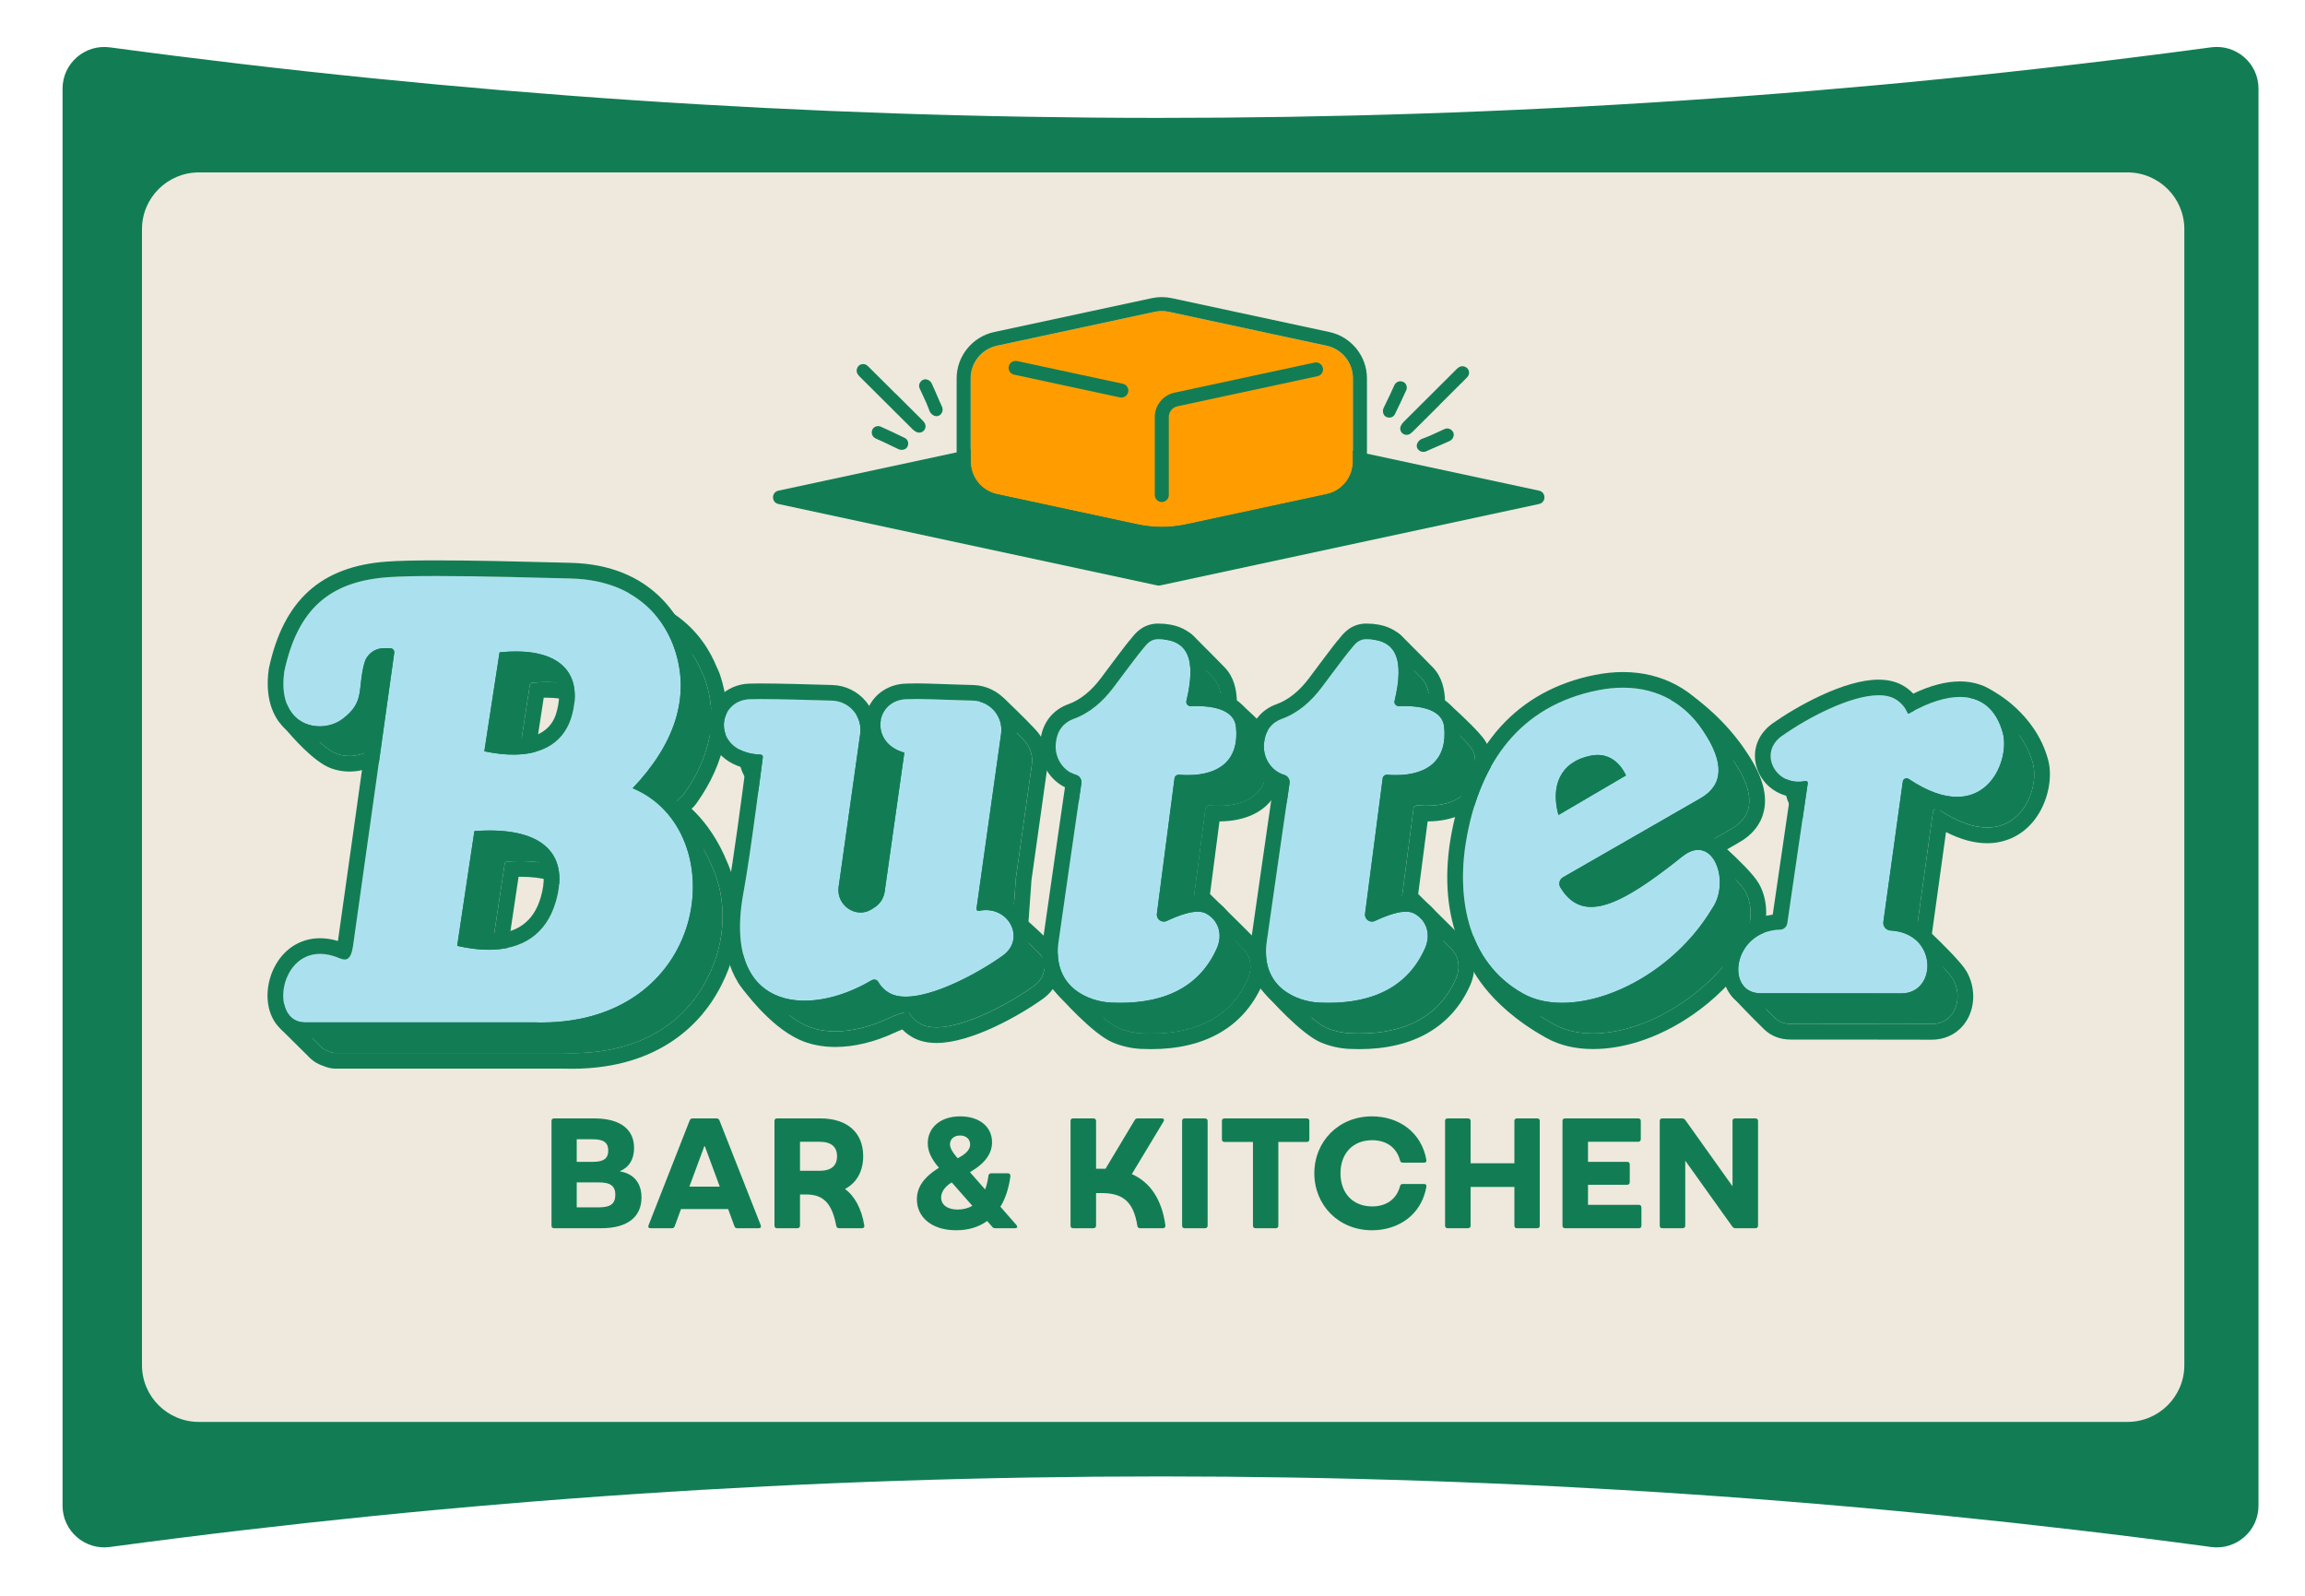
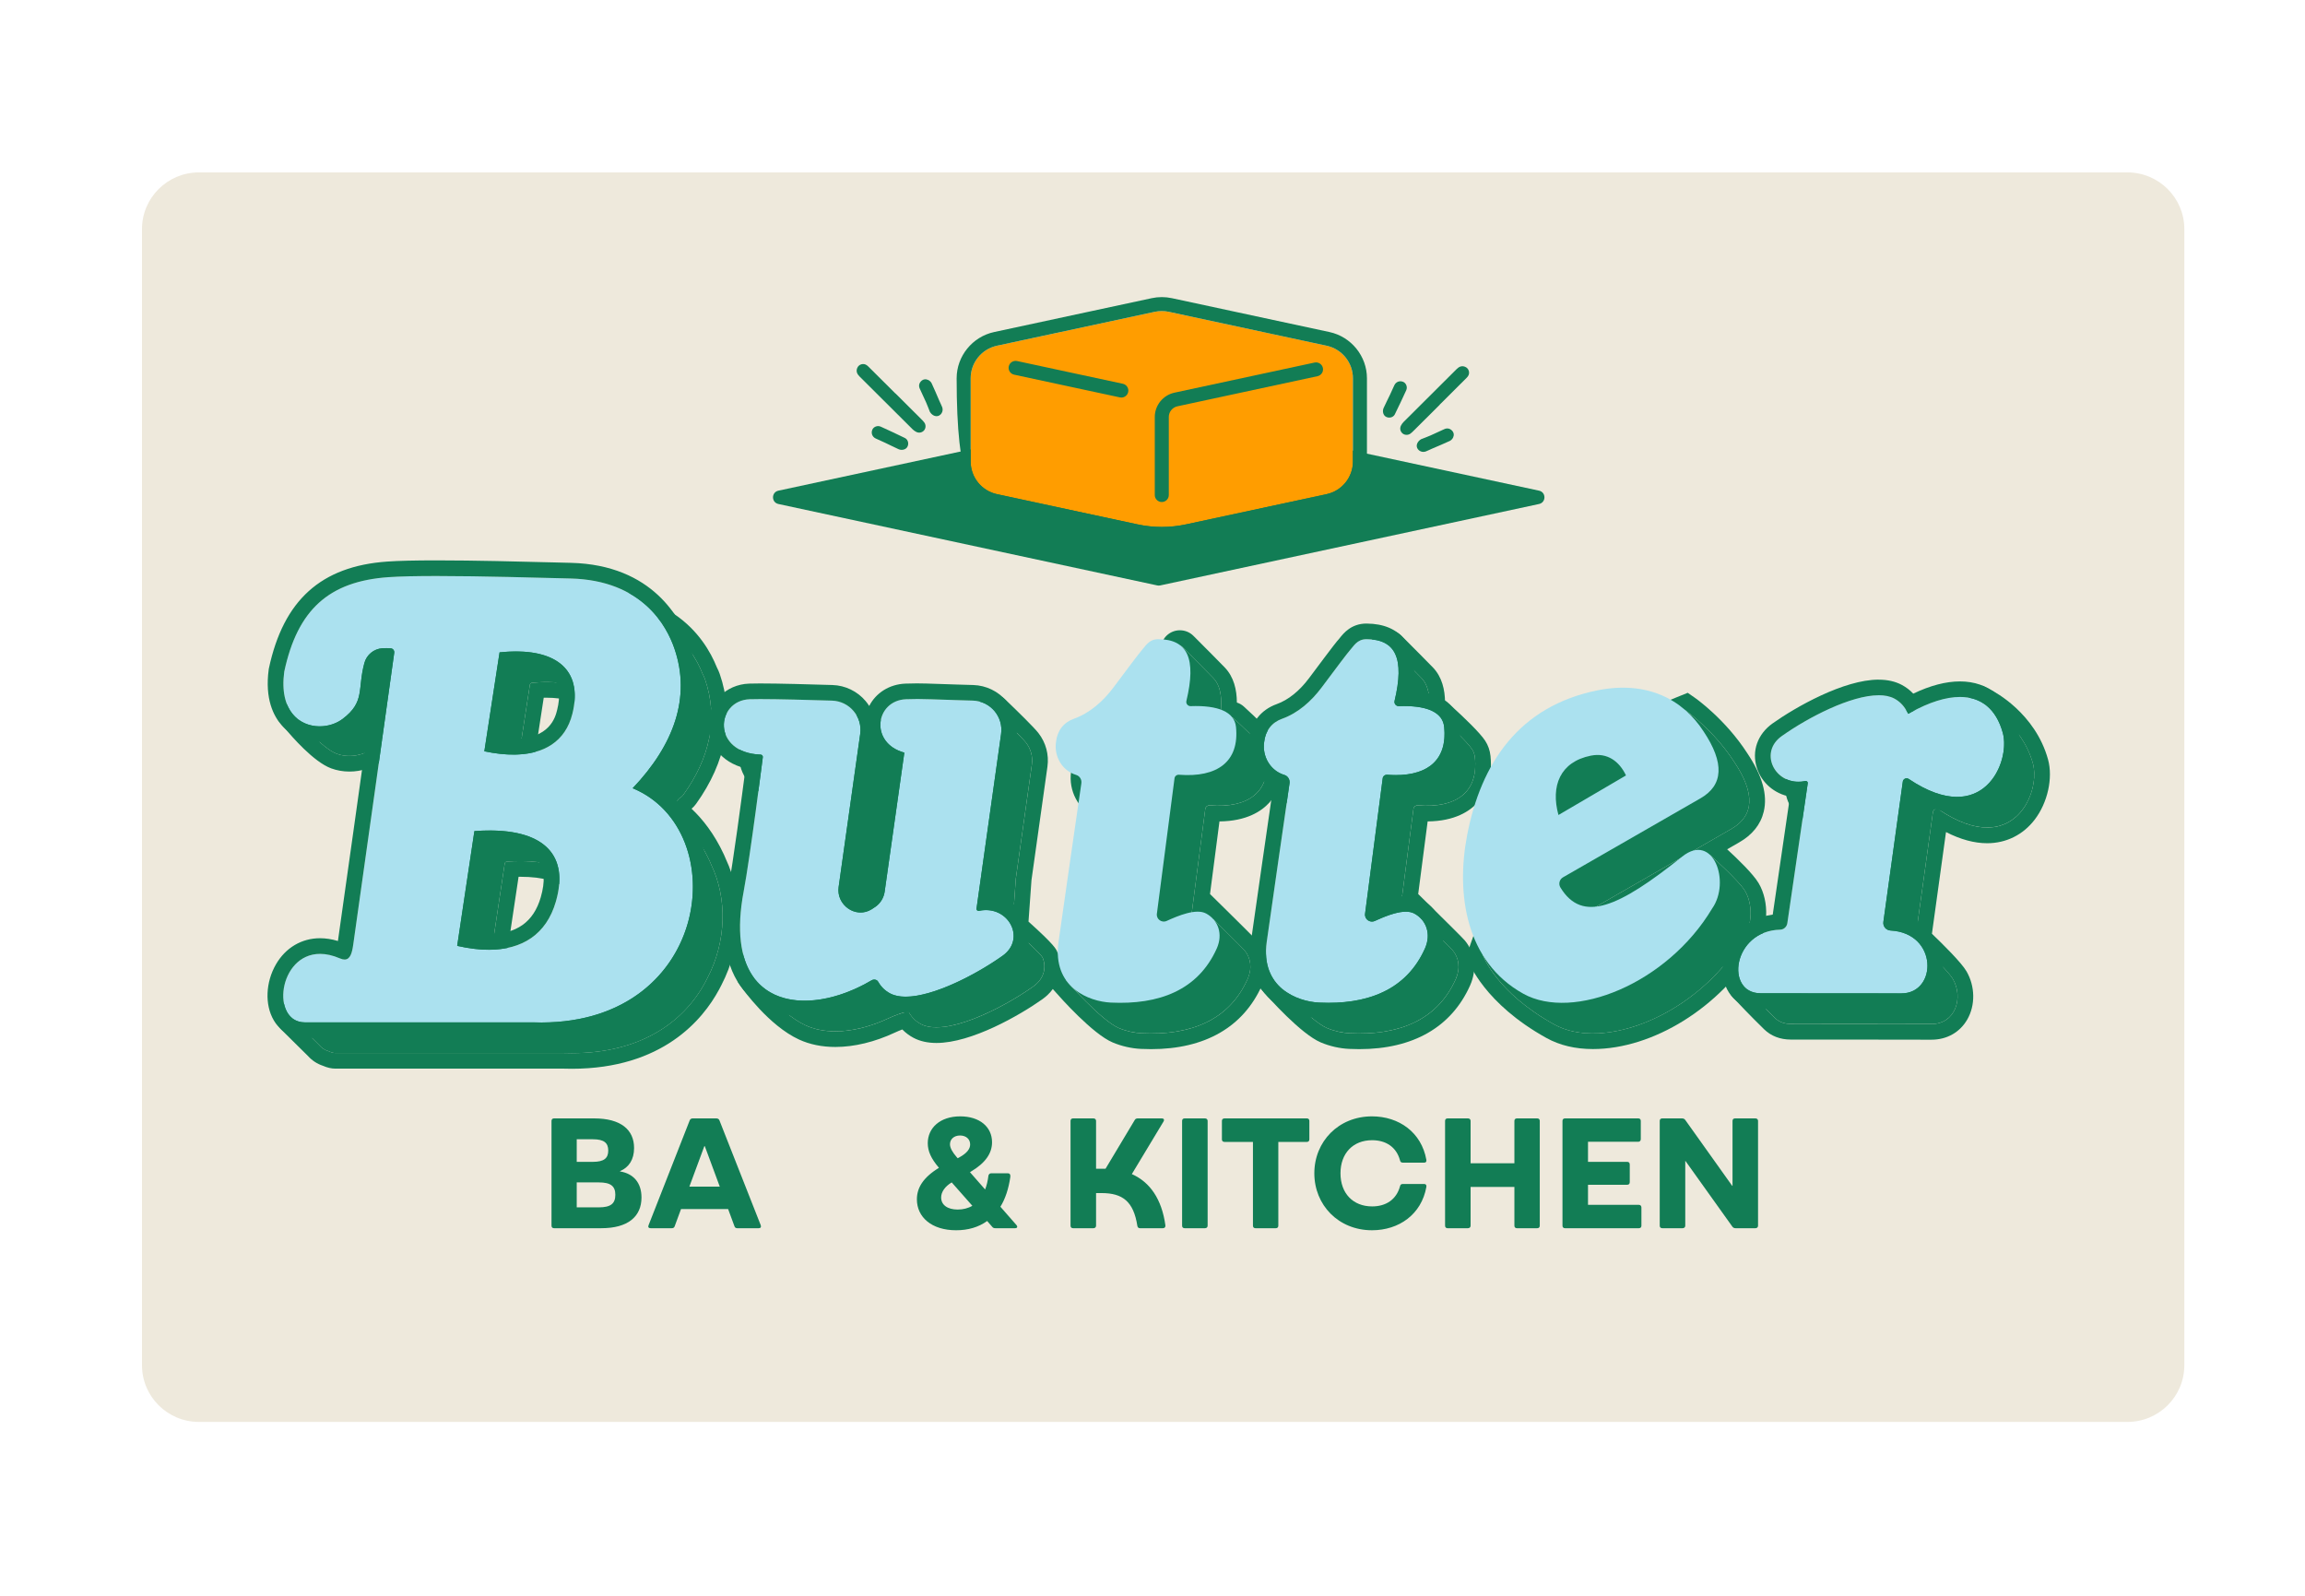
<svg xmlns="http://www.w3.org/2000/svg" width="312" height="216" viewBox="0 0 312 216" fill="none">
-   <path d="M299.289 209.396L298.773 209.326C204.741 196.684 109.43 196.684 15.398 209.326L14.882 209.396C11.486 209.852 8.467 207.222 8.467 203.81V11.994C8.467 8.58 11.488 5.95 14.883 6.41C108.912 19.096 204.223 19.14 298.263 6.542L299.293 6.404C302.686 5.95 305.706 8.578 305.706 11.99V203.812C305.706 207.224 302.686 209.854 299.291 209.398L299.289 209.396Z" fill="#127D55" />
  <path d="M287.96 23.336H26.926C22.669 23.336 19.218 26.774 19.218 31.014V184.788C19.218 189.028 22.669 192.466 26.926 192.466H287.96C292.216 192.466 295.667 189.028 295.667 184.788V31.014C295.667 26.774 292.216 23.336 287.96 23.336Z" fill="#EEE9DC" />
  <path d="M105.366 66.414L156.648 55.392C156.776 55.364 156.911 55.364 157.039 55.392L208.321 66.414C209.296 66.624 209.296 68.01 208.321 68.22L157.039 79.242C156.911 79.27 156.776 79.27 156.648 79.242L105.366 68.22C104.39 68.01 104.39 66.624 105.366 66.414Z" fill="#127D55" />
  <path d="M183.128 51.202V62.48C183.128 64.604 181.64 66.442 179.554 66.89L160.543 70.976C158.377 71.442 156.138 71.442 153.972 70.976L134.96 66.89C132.876 66.442 131.387 64.606 131.387 62.48V51.202C131.387 49.078 132.874 47.24 134.96 46.792L156.303 42.206C156.933 42.07 157.584 42.07 158.212 42.206L179.554 46.792C181.638 47.24 183.128 49.076 183.128 51.202Z" fill="#FF9D00" />
-   <path d="M157.258 42.104C157.579 42.104 157.899 42.138 158.214 42.206L179.556 46.792C181.64 47.24 183.13 49.076 183.13 51.202V62.48C183.13 64.604 181.642 66.442 179.556 66.89L160.545 70.976C159.463 71.208 158.36 71.326 157.258 71.326C156.156 71.326 155.056 71.21 153.972 70.976L134.96 66.89C132.876 66.442 131.387 64.606 131.387 62.48V51.202C131.387 49.078 132.874 47.24 134.96 46.792L156.303 42.206C156.618 42.138 156.937 42.104 157.258 42.104ZM157.258 40.214C156.802 40.214 156.347 40.262 155.903 40.358L134.561 44.944C131.623 45.576 129.489 48.208 129.489 51.202V62.48C129.489 65.474 131.621 68.106 134.561 68.738L153.572 72.824C154.781 73.084 156.021 73.216 157.258 73.216C158.495 73.216 159.736 73.084 160.944 72.824L179.956 68.738C182.893 68.106 185.027 65.474 185.027 62.48V51.202C185.027 48.208 182.895 45.576 179.956 44.944L158.613 40.358C158.17 40.262 157.712 40.214 157.258 40.214Z" fill="#127D55" />
+   <path d="M157.258 42.104C157.579 42.104 157.899 42.138 158.214 42.206L179.556 46.792C181.64 47.24 183.13 49.076 183.13 51.202V62.48C183.13 64.604 181.642 66.442 179.556 66.89L160.545 70.976C159.463 71.208 158.36 71.326 157.258 71.326C156.156 71.326 155.056 71.21 153.972 70.976L134.96 66.89C132.876 66.442 131.387 64.606 131.387 62.48V51.202C131.387 49.078 132.874 47.24 134.96 46.792L156.303 42.206C156.618 42.138 156.937 42.104 157.258 42.104ZM157.258 40.214C156.802 40.214 156.347 40.262 155.903 40.358L134.561 44.944C131.623 45.576 129.489 48.208 129.489 51.202C129.489 65.474 131.621 68.106 134.561 68.738L153.572 72.824C154.781 73.084 156.021 73.216 157.258 73.216C158.495 73.216 159.736 73.084 160.944 72.824L179.956 68.738C182.893 68.106 185.027 65.474 185.027 62.48V51.202C185.027 48.208 182.895 45.576 179.956 44.944L158.613 40.358C158.17 40.262 157.712 40.214 157.258 40.214Z" fill="#127D55" />
  <path d="M157.258 67.952C156.734 67.952 156.308 67.53 156.308 67.006V56.438C156.308 54.864 157.428 53.48 158.974 53.15L177.935 49.074C178.443 48.966 178.951 49.288 179.062 49.798C179.172 50.308 178.847 50.81 178.335 50.92L159.374 54.996C158.697 55.142 158.207 55.748 158.207 56.438V67.006C158.207 67.528 157.784 67.952 157.258 67.952Z" fill="#127D55" />
  <path d="M151.785 53.812C151.718 53.812 151.65 53.804 151.584 53.79L137.271 50.714C136.759 50.604 136.434 50.102 136.544 49.592C136.656 49.082 137.164 48.76 137.67 48.868L151.983 51.944C152.495 52.054 152.821 52.556 152.71 53.066C152.614 53.508 152.222 53.812 151.785 53.812Z" fill="#127D55" />
  <path d="M194.865 54.802C193.702 55.96 192.54 57.118 191.377 58.274C191.227 58.424 191.074 58.576 190.901 58.7C190.574 58.934 190.108 58.904 189.827 58.652C189.528 58.386 189.444 57.964 189.637 57.6C189.727 57.428 189.841 57.26 189.978 57.124C192.369 54.734 194.764 52.348 197.162 49.964C197.483 49.644 197.848 49.46 198.316 49.65C198.838 49.864 199.019 50.506 198.679 50.956C198.629 51.022 198.577 51.084 198.519 51.142C197.298 52.358 196.077 53.574 194.859 54.79C194.863 54.794 194.865 54.796 194.869 54.8L194.865 54.802Z" fill="#127D55" />
  <path d="M192.345 59.454C192.694 59.316 193.172 59.142 193.636 58.94C194.266 58.664 194.885 58.36 195.513 58.082C195.879 57.92 196.23 57.984 196.517 58.258C196.794 58.524 196.846 58.876 196.696 59.208C196.609 59.398 196.429 59.596 196.24 59.684C195.463 60.05 194.664 60.372 193.875 60.714C193.582 60.84 193.297 60.99 193 61.104C192.552 61.276 192.05 61.08 191.843 60.67C191.652 60.292 191.827 59.776 192.345 59.454Z" fill="#127D55" />
  <path d="M187.518 56.358C187.211 56.132 187.095 55.636 187.286 55.218C187.561 54.616 187.864 54.026 188.149 53.426C188.35 53.004 188.538 52.578 188.731 52.154C188.946 51.686 189.448 51.488 189.924 51.684C190.329 51.852 190.548 52.382 190.343 52.828C189.843 53.922 189.329 55.008 188.799 56.088C188.576 56.542 187.93 56.66 187.518 56.358Z" fill="#127D55" />
  <path d="M121.205 53.248C122.368 54.406 123.53 55.564 124.691 56.722C124.841 56.872 124.994 57.024 125.118 57.196C125.353 57.522 125.323 57.986 125.07 58.266C124.803 58.564 124.379 58.648 124.014 58.456C123.841 58.366 123.673 58.252 123.536 58.116C121.137 55.734 118.742 53.348 116.348 50.96C116.027 50.64 115.842 50.276 116.033 49.81C116.248 49.29 116.893 49.11 117.344 49.448C117.411 49.498 117.473 49.55 117.531 49.608C118.752 50.824 119.972 52.04 121.193 53.254C121.197 53.25 121.199 53.248 121.203 53.244L121.205 53.248Z" fill="#127D55" />
  <path d="M125.873 55.758C125.735 55.41 125.56 54.934 125.357 54.472C125.08 53.844 124.775 53.228 124.496 52.602C124.333 52.238 124.398 51.888 124.673 51.602C124.94 51.326 125.293 51.274 125.626 51.424C125.817 51.51 126.016 51.69 126.104 51.878C126.472 52.652 126.795 53.448 127.138 54.234C127.265 54.526 127.415 54.81 127.53 55.106C127.702 55.552 127.505 56.052 127.094 56.258C126.714 56.448 126.196 56.274 125.873 55.758Z" fill="#127D55" />
  <path d="M122.765 60.566C122.538 60.872 122.04 60.988 121.621 60.798C121.016 60.524 120.424 60.222 119.822 59.938C119.398 59.738 118.97 59.55 118.545 59.358C118.075 59.144 117.876 58.644 118.073 58.17C118.242 57.766 118.774 57.548 119.221 57.752C120.32 58.25 121.41 58.762 122.494 59.29C122.95 59.512 123.068 60.156 122.765 60.566Z" fill="#127D55" />
  <path d="M95.488 132.9C95.582 132.724 95.674 132.546 95.763 132.368C98.329 127.44 98.455 121.612 96.291 117.088C96.216 116.912 96.148 116.736 96.068 116.564C94.307 112.772 92.024 110.722 90.567 109.718C91.037 109.184 91.474 108.646 91.89 108.102C92.129 107.956 92.344 107.794 92.49 107.59C96.044 102.646 97.295 97.338 95.421 91.914C95.345 91.692 95.229 91.448 95.096 91.194C94.373 89.356 92.894 86.726 89.978 84.802C88.675 83.432 87.656 82.452 87.656 82.452C87.656 82.452 85.148 82.398 81.54 82.334C81.438 82.33 81.345 82.318 81.243 82.314C75.181 82.166 61.961 81.758 56.596 82.136C48.551 82.702 40.211 97.236 40.211 97.236C40.211 97.236 43.544 101.28 45.567 102.024C47.204 102.624 49.119 102.292 50.396 101.332C53.482 99.01 52.392 97.306 53.353 93.756C53.562 92.982 54.112 92.372 54.809 92.038C55.586 91.89 56.341 91.846 57.03 91.906C57.15 91.916 57.246 91.974 57.329 92.05C57.381 92.148 57.411 92.258 57.395 92.374C56.835 96.384 53.271 121.908 51.848 131.866C51.825 132.016 51.803 132.158 51.777 132.296C51.45 132.648 50.681 133.102 49.687 133.6C46.051 132.216 43.7 134.124 42.795 136.52C41.319 137.084 40.116 137.522 39.663 137.686C39.568 137.72 39.546 137.838 39.617 137.908L43.194 141.444C43.194 141.444 43.21 141.458 43.216 141.464C43.54 141.848 43.953 142.136 44.467 142.284C44.776 142.428 45.104 142.538 45.413 142.538H76.354C86.226 142.862 92.408 138.594 95.433 133.006C95.454 132.972 95.47 132.938 95.49 132.904L95.488 132.9ZM66.117 132.082C66.082 132.022 66.056 131.954 66.068 131.882L68.315 116.898C68.337 116.75 68.466 116.636 68.616 116.626C73.371 116.31 76.77 117.204 78.516 119.23C79.815 120.84 80.118 123.124 79.269 126.06C77.635 131.704 72.764 133.546 66.119 132.082H66.117ZM81.51 100.616C80.311 105.444 75.842 106.976 69.795 105.742C69.761 105.682 69.734 105.614 69.745 105.54L71.722 92.694C71.744 92.55 71.869 92.436 72.013 92.422C76.023 92.044 79.016 92.784 80.618 94.568C81.797 95.978 82.158 98 81.51 100.612V100.616Z" fill="#127D55" />
  <path d="M63.141 81.98C69.249 81.98 76.999 82.212 81.241 82.314C81.345 82.316 81.436 82.33 81.538 82.334C85.146 82.398 87.654 82.452 87.654 82.452C87.654 82.452 88.674 83.432 89.977 84.802C92.894 86.726 94.372 89.356 95.094 91.194C95.227 91.45 95.343 91.694 95.42 91.914C97.293 97.338 96.044 102.646 92.488 107.59C92.344 107.792 92.127 107.956 91.888 108.102C91.472 108.646 91.035 109.184 90.565 109.718C92.022 110.72 94.305 112.772 96.066 116.564C96.146 116.736 96.215 116.914 96.289 117.088C98.455 121.612 98.329 127.44 95.761 132.368C95.673 132.548 95.58 132.724 95.486 132.9C95.466 132.934 95.45 132.968 95.43 133.002C92.512 138.392 86.66 142.552 77.392 142.552C77.049 142.552 76.701 142.546 76.35 142.534H45.409C45.1 142.534 44.773 142.424 44.463 142.28C43.949 142.132 43.536 141.844 43.212 141.46C43.206 141.454 43.19 141.44 43.19 141.44L39.613 137.904C39.542 137.834 39.564 137.716 39.659 137.682C40.112 137.518 41.317 137.082 42.791 136.516C43.486 134.68 45.029 133.13 47.35 133.13C48.057 133.13 48.836 133.274 49.685 133.596C50.679 133.098 51.448 132.644 51.776 132.292C51.802 132.152 51.824 132.01 51.846 131.862C53.267 121.904 56.833 96.382 57.393 92.37C57.409 92.252 57.379 92.142 57.327 92.046C57.246 91.97 57.148 91.912 57.028 91.902C56.831 91.886 56.628 91.876 56.421 91.876C55.905 91.876 55.363 91.928 54.807 92.034C54.111 92.368 53.562 92.978 53.352 93.752C52.39 97.302 53.48 99.006 50.394 101.328C49.553 101.96 48.435 102.322 47.3 102.322C46.714 102.322 46.124 102.226 45.566 102.02C43.542 101.276 40.209 97.232 40.209 97.232C40.209 97.232 48.549 82.7 56.594 82.132C58.204 82.018 60.521 81.976 63.141 81.976M73.513 106.146C77.639 106.146 80.572 104.386 81.51 100.612C82.159 97.998 81.799 95.978 80.619 94.568C79.29 93.086 77.003 92.324 73.971 92.324C73.349 92.324 72.696 92.356 72.013 92.42C71.867 92.434 71.744 92.548 71.722 92.692L69.745 105.538C69.733 105.61 69.759 105.68 69.795 105.74C71.116 106.01 72.361 106.146 73.513 106.146ZM70.192 132.56C74.732 132.56 77.989 130.472 79.267 126.056C80.119 123.12 79.814 120.836 78.514 119.226C76.997 117.466 74.232 116.56 70.415 116.56C69.839 116.56 69.239 116.58 68.616 116.622C68.466 116.632 68.337 116.746 68.315 116.894L66.069 131.878C66.058 131.95 66.083 132.018 66.117 132.078C67.564 132.398 68.927 132.56 70.192 132.56ZM63.141 79.862C60.176 79.862 57.983 79.914 56.444 80.024C52.508 80.302 48.238 83.168 43.751 88.544C40.578 92.346 38.454 96.028 38.364 96.184L37.637 97.448L38.565 98.574C39.432 99.626 42.447 103.13 44.829 104.004C45.61 104.29 46.439 104.436 47.296 104.436C48.898 104.436 50.452 103.932 51.669 103.016C52.94 102.06 53.689 101.124 54.151 100.204C52.868 109.376 50.83 123.922 49.802 131.128C49.714 131.18 49.609 131.242 49.485 131.31C48.758 131.114 48.041 131.014 47.346 131.014C44.738 131.014 42.462 132.46 41.213 134.85C40.068 135.282 39.209 135.592 38.934 135.692C38.203 135.954 37.665 136.564 37.498 137.32C37.33 138.078 37.561 138.858 38.115 139.404L41.675 142.922C42.227 143.542 42.923 143.998 43.702 144.256C44.303 144.518 44.861 144.646 45.407 144.646H76.314C76.677 144.658 77.037 144.664 77.39 144.664C89.689 144.664 95.141 137.984 97.297 134.004L97.331 133.944L97.343 133.922L97.361 133.89C97.462 133.7 97.562 133.512 97.656 133.32C100.457 127.926 100.674 121.384 98.228 116.228L98.184 116.124C98.122 115.972 98.06 115.822 97.99 115.674C96.664 112.82 95.058 110.828 93.609 109.466C93.813 109.292 94.024 109.08 94.211 108.82C98.317 103.112 99.427 97.028 97.423 91.226C97.329 90.952 97.203 90.66 97.026 90.318C96.187 88.228 94.528 85.348 91.352 83.178C90.109 81.88 89.165 80.97 89.123 80.93L88.525 80.356L87.694 80.338C87.694 80.338 85.2 80.284 81.606 80.22L81.568 80.216C81.478 80.208 81.385 80.202 81.289 80.2C80.578 80.182 79.771 80.162 78.89 80.14C74.399 80.024 68.249 79.866 63.137 79.866L63.141 79.862ZM73.6 94.444C73.724 94.442 73.849 94.44 73.971 94.44C76.324 94.44 78.111 94.976 79.01 95.95C79.757 96.87 79.904 98.266 79.448 100.106C79.207 101.078 78.474 104.032 73.511 104.032C73.072 104.032 72.612 104.008 72.134 103.962L73.597 94.444H73.6ZM70.194 118.676C70.269 118.676 70.343 118.676 70.415 118.676C73.549 118.676 75.784 119.334 76.882 120.578C77.737 121.664 77.854 123.31 77.228 125.47C76.258 128.818 73.957 130.444 70.192 130.444C69.638 130.444 69.054 130.408 68.446 130.334L70.194 118.674V118.676Z" fill="#127D55" />
  <path d="M268.669 95.35L262.379 100.768C262.379 100.768 262.266 100.586 262.092 100.278C261.688 99.568 261.148 99.056 260.488 98.702C257.191 96.938 249.598 100.694 245.247 103.778C241.996 106.082 244.476 110.696 248.431 109.864C248.622 109.824 248.799 109.97 248.77 110.162L246.002 129.104C245.938 129.538 237.78 132.688 236.216 133.288C236.09 133.336 236.051 133.488 236.146 133.586C236.716 134.192 238.499 136.078 240.278 137.808C240.776 138.292 241.476 138.59 242.384 138.59C250.035 138.596 251.045 138.598 251.045 138.598H254.171L254.173 138.6C254.211 138.6 254.79 138.6 261.447 138.606C264.674 138.608 265.804 135.04 264.342 132.52C263.592 131.226 259.249 127.164 259.249 127.164L261.634 109.936C261.686 109.552 262.13 109.372 262.453 109.588C272.484 116.32 276.254 107.284 275.174 103.35C273.666 97.86 268.669 95.344 268.669 95.344V95.35Z" fill="#127D55" />
  <path d="M268.669 95.35C268.669 95.35 273.664 97.866 275.174 103.356C275.977 106.278 274.104 112.014 268.976 112.014C267.202 112.014 265.033 111.326 262.453 109.594C262.359 109.53 262.252 109.5 262.15 109.5C261.903 109.5 261.672 109.67 261.634 109.94L259.249 127.168C259.249 127.168 263.592 131.23 264.343 132.524C265.804 135.042 264.674 138.61 261.451 138.61H261.447C254.79 138.604 254.212 138.604 254.173 138.604H251.045C251.045 138.604 250.035 138.6 242.384 138.594C241.476 138.594 240.776 138.296 240.278 137.812C238.499 136.08 236.716 134.196 236.146 133.59C236.054 133.492 236.09 133.34 236.216 133.292C237.782 132.692 245.94 129.542 246.002 129.108L248.771 110.166C248.795 109.996 248.66 109.862 248.495 109.862C248.475 109.862 248.453 109.864 248.431 109.868C248.11 109.936 247.799 109.968 247.5 109.968C244.111 109.968 242.259 105.9 245.247 103.782C248.825 101.244 254.599 98.254 258.368 98.254C259.181 98.254 259.901 98.394 260.486 98.706C261.144 99.058 261.686 99.572 262.09 100.282C262.265 100.59 262.377 100.772 262.377 100.772L268.667 95.354M268.356 92.828L267.28 93.754L262.704 97.694C262.339 97.364 261.935 97.08 261.49 96.842C260.616 96.376 259.566 96.138 258.368 96.138C253.627 96.138 247.116 99.86 244.014 102.058C241.97 103.508 241.151 105.818 241.88 108.088C242.531 110.118 244.261 111.582 246.359 111.976L244.044 127.82C242.643 128.48 239.328 129.832 235.451 131.32C234.73 131.596 234.198 132.206 234.028 132.952C233.857 133.696 234.068 134.476 234.594 135.036C235.116 135.592 236.961 137.544 238.792 139.326C239.722 140.232 240.962 140.71 242.38 140.712L251.043 140.72H254.169L255.089 140.724L261.445 140.73C263.515 140.73 265.274 139.74 266.276 138.012C267.398 136.074 267.36 133.508 266.182 131.474C265.493 130.286 262.979 127.802 261.502 126.39L263.407 112.624C265.366 113.628 267.234 114.136 268.974 114.136C271.548 114.136 273.835 113.002 275.411 110.944C277.164 108.656 277.907 105.31 277.22 102.806C275.483 96.484 269.866 93.59 269.627 93.47L268.358 92.83L268.356 92.828Z" fill="#127D55" />
  <path d="M154.885 97.194C153.497 99.054 151.7 100.662 149.51 101.444C148.141 101.934 147.265 103.046 147.099 104.6L147.083 104.716C146.808 106.634 147.974 108.468 149.833 109.04C150.317 109.186 150.608 109.674 150.536 110.174C150.01 113.808 144.332 132.728 144.332 132.728C144.332 132.728 149.046 138.132 151.433 139.146C152.506 139.602 153.616 139.812 154.525 139.856C161 140.164 166.319 138.218 168.865 132.534C169.525 131.062 169.296 129.63 168.459 128.636C168.18 128.304 164.237 124.42 164.237 124.42C164.237 124.42 163.62 128.2 162.012 128.83C161.356 129.088 160.669 128.506 160.759 127.81L163.145 109.484C163.185 109.192 163.454 108.992 163.749 109.014C168.949 109.418 171.944 107.234 171.463 102.536C171.418 102.11 171.288 101.734 171.073 101.408C170.406 100.392 167.837 98.012 166.937 97.192C166.766 97.036 166.505 97.056 166.361 97.238C165.831 97.9 164.686 99.302 164.755 99.012C165.616 95.406 165.449 93.062 164.253 91.802C163.727 91.248 161.307 88.82 160.047 87.556C159.757 87.266 159.264 87.458 159.247 87.868C159.191 89.332 159.047 91.808 158.693 92.182C158.428 92.462 156.583 94.916 154.885 97.192V97.194Z" fill="#127D55" />
  <path d="M137.02 125.628L137.5 118.914L139.668 103.498C139.825 102.386 139.503 101.324 138.869 100.512C138.293 99.772 135.56 97.132 134.619 96.228C134.496 96.11 134.295 96.19 134.289 96.358C134.257 97.192 134.121 98.928 133.539 98.912C129.627 98.79 128.68 98.716 126.809 98.788C122.649 98.95 121.799 104.724 126.572 106.02L123.905 124.854C123.789 125.654 123.351 126.388 122.693 126.86C121.123 127.988 119.794 128.268 118.748 127.702C117.826 127.204 117.412 126.096 117.559 125.062L120.597 103.496C120.926 101.158 119.151 99.052 116.782 98.978C112.871 98.856 107.506 98.714 105.635 98.788C101.029 98.968 100.457 106.046 107.113 106.286C107.297 106.292 107.442 106.45 107.416 106.63L102.144 132.47C102.144 132.47 105.424 137.116 109.03 138.78C112.13 140.212 116.326 139.676 120.247 137.838C120.888 137.538 122.853 136.724 123.028 137.03C123.432 137.74 123.974 138.252 124.632 138.604C127.929 140.364 135.52 136.604 139.869 133.516C141.357 132.46 141.642 130.92 141.134 129.642C140.911 129.08 137.016 125.626 137.016 125.626L137.02 125.628Z" fill="#127D55" />
  <path d="M134.484 96.172C134.532 96.172 134.58 96.19 134.621 96.228C135.562 97.132 138.295 99.772 138.871 100.512C139.505 101.326 139.827 102.386 139.67 103.498L137.502 118.914L137.022 125.628C137.022 125.628 140.917 129.082 141.14 129.644C141.648 130.922 141.36 132.462 139.875 133.518C136.297 136.06 130.523 139.058 126.752 139.058C125.941 139.058 125.222 138.92 124.64 138.608C123.98 138.256 123.439 137.744 123.036 137.034C123.01 136.986 122.94 136.966 122.839 136.966C122.287 136.966 120.797 137.588 120.255 137.842C117.862 138.964 115.366 139.6 113.08 139.6C111.62 139.6 110.245 139.34 109.038 138.784C105.432 137.12 102.151 132.474 102.151 132.474L107.424 106.634C107.45 106.452 107.303 106.296 107.121 106.288C100.465 106.046 101.037 98.968 105.643 98.79C105.998 98.776 106.478 98.77 107.052 98.77C109.498 98.77 113.622 98.882 116.79 98.98C119.159 99.054 120.934 101.16 120.605 103.498L117.567 125.064C117.42 126.098 117.834 127.206 118.755 127.704C119.105 127.894 119.486 127.988 119.898 127.988C120.717 127.988 121.657 127.612 122.701 126.862C123.359 126.39 123.797 125.656 123.913 124.856L126.58 106.022C121.807 104.724 122.656 98.952 126.816 98.79C127.328 98.77 127.77 98.762 128.224 98.762C129.427 98.762 130.703 98.826 133.546 98.914C133.546 98.914 133.552 98.914 133.554 98.914C134.129 98.914 134.265 97.19 134.297 96.36C134.301 96.246 134.394 96.174 134.49 96.174M134.49 94.06C133.241 94.06 132.223 95.034 132.175 96.28C132.169 96.456 132.159 96.612 132.147 96.754C131.86 96.744 131.591 96.734 131.34 96.726C129.979 96.68 129.081 96.648 128.222 96.648C127.74 96.648 127.266 96.658 126.732 96.678C124.546 96.764 122.729 97.936 121.825 99.706C121.677 99.47 121.51 99.242 121.327 99.026C120.213 97.708 118.583 96.922 116.854 96.868C113.76 96.772 109.548 96.656 107.05 96.656C106.42 96.656 105.932 96.664 105.559 96.678C102.4 96.802 100.023 99.22 100.027 102.304C100.031 104.674 101.589 107.254 104.954 108.112L100.069 132.052L99.887 132.944L100.413 133.69C100.559 133.898 104.067 138.82 108.143 140.702C109.598 141.374 111.259 141.714 113.078 141.714C115.629 141.714 118.422 141.036 121.157 139.754C121.446 139.618 121.805 139.47 122.136 139.344C122.572 139.792 123.074 140.168 123.638 140.47C124.51 140.936 125.558 141.172 126.754 141.172C131.494 141.172 138.008 137.444 141.11 135.24C143.258 133.714 144.047 131.212 143.117 128.866C142.957 128.46 142.74 127.914 139.216 124.744L139.618 119.136L141.776 103.79C142.007 102.148 141.573 100.522 140.551 99.212C139.955 98.448 137.801 96.338 136.098 94.704C135.665 94.286 135.092 94.056 134.49 94.056V94.06ZM119.898 125.876C119.826 125.876 119.793 125.862 119.769 125.848C119.729 125.816 119.633 125.618 119.671 125.36L122.428 105.792C122.891 106.386 123.496 106.918 124.253 107.346L121.815 124.562C121.781 124.792 121.651 125.014 121.464 125.148C120.524 125.822 120.03 125.876 119.902 125.876H119.898Z" fill="#127D55" />
  <path d="M132.518 123.286C132.327 123.326 132.151 123.18 132.179 122.988L135.506 99.348C135.835 97.008 134.056 94.904 131.685 94.83C130.918 94.806 130.141 94.784 129.376 94.764C125.465 94.642 124.517 94.568 122.646 94.64C118.486 94.802 117.637 100.576 122.409 101.872L119.743 120.706C119.626 121.506 119.189 122.24 118.53 122.712C118.335 122.852 118.143 122.98 117.954 123.094C115.834 124.38 113.172 122.504 113.517 120.056L116.434 99.348C116.763 97.01 114.989 94.904 112.619 94.83C108.708 94.708 103.344 94.566 101.472 94.64C96.867 94.82 96.294 101.898 102.95 102.138C103.135 102.144 103.279 102.302 103.253 102.482C103.253 102.482 101.521 116.118 100.665 120.618C97.616 136.668 109.152 137.914 117.978 132.688C118.283 132.508 118.693 132.576 118.867 132.882C119.271 133.592 119.813 134.104 120.472 134.456C123.768 136.216 131.36 132.456 135.708 129.368C138.957 127.06 136.473 122.45 132.52 123.284L132.518 123.286Z" fill="#ABE1EF" />
  <path d="M124.052 94.61C125.254 94.61 126.533 94.674 129.376 94.762C130.141 94.784 130.918 94.806 131.685 94.83C134.054 94.904 135.835 97.01 135.506 99.348L132.179 122.988C132.155 123.158 132.291 123.292 132.454 123.292C132.474 123.292 132.496 123.29 132.518 123.286C132.839 123.218 133.153 123.186 133.452 123.186C136.839 123.186 138.69 127.25 135.707 129.37C132.129 131.912 126.354 134.91 122.584 134.91C121.773 134.91 121.054 134.772 120.472 134.46C119.811 134.108 119.271 133.596 118.868 132.886C118.757 132.692 118.552 132.594 118.34 132.594C118.217 132.594 118.091 132.626 117.98 132.692C115.045 134.43 111.81 135.452 108.911 135.452C103.095 135.452 98.632 131.334 100.668 120.622C101.523 116.122 103.255 102.486 103.255 102.486C103.282 102.304 103.135 102.148 102.95 102.142C96.295 101.9 96.867 94.822 101.473 94.644C101.828 94.63 102.308 94.624 102.88 94.624C105.325 94.624 109.449 94.736 112.62 94.834C114.989 94.908 116.764 97.014 116.434 99.352L113.517 120.06C113.25 121.96 114.794 123.516 116.488 123.516C116.978 123.516 117.48 123.386 117.954 123.098C118.143 122.984 118.334 122.856 118.53 122.716C119.189 122.244 119.627 121.51 119.743 120.71L122.409 101.876C117.637 100.578 118.486 94.806 122.646 94.644C123.158 94.624 123.6 94.616 124.052 94.616M124.052 92.502C123.57 92.502 123.096 92.512 122.562 92.532C120.375 92.618 118.558 93.79 117.655 95.558C117.506 95.322 117.34 95.096 117.157 94.88C116.043 93.562 114.412 92.776 112.684 92.722C109.588 92.626 105.374 92.51 102.878 92.51C102.248 92.51 101.76 92.518 101.386 92.532C98.228 92.656 95.851 95.074 95.855 98.158C95.859 100.56 97.457 103.174 100.914 104C100.413 107.858 99.226 116.812 98.576 120.232C97.417 126.324 98.122 130.968 100.672 134.032C102.597 136.346 105.444 137.57 108.905 137.57C111.758 137.57 114.914 136.716 117.914 135.15C118.36 135.62 118.878 136.014 119.464 136.328C120.335 136.794 121.383 137.03 122.58 137.03C127.32 137.03 133.833 133.302 136.935 131.098C138.977 129.646 139.794 127.336 139.065 125.068C138.413 123.034 136.676 121.57 134.572 121.18L137.602 99.648C137.843 97.94 137.341 96.202 136.225 94.882C135.108 93.564 133.476 92.776 131.745 92.722C130.974 92.698 130.195 92.676 129.428 92.654C128.537 92.626 127.794 92.6 127.16 92.578C125.8 92.532 124.903 92.5 124.046 92.5L124.052 92.502ZM116.488 121.404C116.262 121.404 116.011 121.28 115.836 121.078C115.711 120.934 115.571 120.694 115.619 120.356L118.253 101.646C118.717 102.24 119.321 102.772 120.078 103.2L117.641 120.416C117.607 120.648 117.476 120.868 117.29 121.002C117.137 121.11 116.99 121.21 116.85 121.294C116.729 121.368 116.611 121.404 116.488 121.404Z" fill="#127D55" />
-   <path d="M154.885 97.194C153.497 99.054 151.7 100.662 149.51 101.444C148.141 101.934 147.265 103.046 147.099 104.6L147.083 104.716C146.808 106.634 147.974 108.468 149.833 109.04C150.317 109.186 150.608 109.674 150.536 110.174C150.01 113.808 144.332 132.728 144.332 132.728C144.332 132.728 149.046 138.132 151.433 139.146C152.506 139.602 153.616 139.812 154.525 139.856C161 140.164 166.319 138.218 168.865 132.534C169.525 131.062 169.296 129.63 168.459 128.636C168.18 128.304 164.237 124.42 164.237 124.42C164.237 124.42 163.62 128.2 162.012 128.83C161.356 129.088 160.669 128.506 160.759 127.81L163.145 109.484C163.185 109.192 163.454 108.992 163.749 109.014C168.949 109.418 171.944 107.234 171.463 102.536C171.418 102.11 171.288 101.734 171.073 101.408C170.406 100.392 167.837 98.012 166.937 97.192C166.766 97.036 166.505 97.056 166.361 97.238C165.831 97.9 164.686 99.302 164.755 99.012C165.616 95.406 165.449 93.062 164.253 91.802C163.727 91.248 161.307 88.82 160.047 87.556C159.757 87.266 159.264 87.458 159.247 87.868C159.191 89.332 159.047 91.808 158.693 92.182C158.428 92.462 156.583 94.916 154.885 97.192V97.194Z" fill="#127D55" />
  <path d="M159.717 87.418C159.834 87.418 159.95 87.462 160.047 87.558C161.307 88.82 163.727 91.25 164.253 91.804C165.451 93.064 165.616 95.408 164.755 99.016C164.749 99.042 164.753 99.054 164.765 99.054C164.889 99.054 165.879 97.842 166.361 97.24C166.441 97.142 166.556 97.09 166.67 97.09C166.764 97.09 166.861 97.124 166.937 97.194C167.837 98.014 170.406 100.394 171.073 101.41C171.288 101.738 171.42 102.114 171.462 102.538C171.908 106.87 169.397 109.064 164.927 109.064C164.548 109.064 164.154 109.048 163.749 109.016C163.733 109.016 163.719 109.016 163.703 109.016C163.428 109.016 163.183 109.21 163.144 109.488L160.759 127.814C160.683 128.396 161.151 128.898 161.689 128.898C161.795 128.898 161.904 128.878 162.012 128.836C163.618 128.206 164.237 124.426 164.237 124.426C164.237 124.426 168.18 128.31 168.459 128.642C169.296 129.636 169.523 131.066 168.864 132.54C166.487 137.844 161.699 139.892 155.808 139.892C155.387 139.892 154.957 139.882 154.525 139.86C153.616 139.816 152.505 139.606 151.433 139.15C149.048 138.136 144.332 132.732 144.332 132.732C144.332 132.732 150.008 113.812 150.536 110.178C150.608 109.678 150.317 109.19 149.833 109.044C147.974 108.472 146.807 106.64 147.083 104.72L147.099 104.604C147.267 103.05 148.141 101.938 149.51 101.448C151.7 100.664 153.495 99.058 154.885 97.198C156.583 94.92 158.428 92.466 158.693 92.188C159.047 91.814 159.191 89.338 159.247 87.874C159.257 87.6 159.482 87.424 159.717 87.424M159.717 85.31C158.318 85.31 157.179 86.402 157.127 87.794C157.049 89.856 156.918 90.75 156.854 91.086C156.475 91.56 155.573 92.732 153.182 95.938C151.883 97.68 150.365 98.898 148.795 99.46C146.643 100.23 145.26 102.008 144.995 104.342L144.982 104.426C144.605 107.056 145.964 109.554 148.283 110.7C147.416 114.802 143.75 127.298 142.3 132.13L141.965 133.244L142.73 134.122C143.571 135.086 147.902 139.952 150.6 141.098C151.789 141.602 153.146 141.914 154.423 141.974C154.891 141.996 155.356 142.008 155.806 142.008C163.094 142.008 168.278 139.032 170.802 133.404C171.766 131.252 171.499 128.966 170.085 127.286C169.802 126.95 167.559 124.73 165.728 122.926L163.785 121.012L165.064 111.184C168.764 111.15 170.78 109.782 171.822 108.632C172.804 107.548 173.906 105.576 173.573 102.33C173.494 101.57 173.251 100.874 172.848 100.26C172.127 99.16 170.013 97.142 168.369 95.64C168.093 95.388 167.77 95.204 167.421 95.096C167.413 93.354 167.011 91.638 165.791 90.356C165.249 89.786 162.899 87.428 161.548 86.074C161.056 85.582 160.406 85.312 159.713 85.312L159.717 85.31Z" fill="#127D55" />
  <path d="M150.721 93.044C149.333 94.904 147.536 96.512 145.346 97.294C143.977 97.784 143.101 98.896 142.935 100.45C142.659 102.374 143.758 104.294 145.619 104.876C145.635 104.882 145.651 104.886 145.667 104.89C146.151 105.036 146.442 105.524 146.37 106.024C145.844 109.658 143.936 122.816 143.28 127.492C142.411 133.68 147.426 135.566 150.359 135.706C156.834 136.014 162.153 134.068 164.698 128.384C165.578 126.42 164.879 124.532 163.265 123.654C161.916 122.92 159.472 123.944 157.916 124.654C157.244 124.96 156.497 124.412 156.593 123.682L158.982 105.336C159.023 105.044 159.292 104.844 159.587 104.866C164.787 105.27 167.782 103.086 167.3 98.388C167.092 96.352 164.863 95.444 161.167 95.58C160.787 95.594 160.5 95.244 160.589 94.876C161.972 89.096 160.721 86.554 156.814 86.516C155.491 86.504 155.035 87.498 154.529 88.034C154.264 88.314 152.419 90.768 150.721 93.046V93.044Z" fill="#ABE1EF" />
-   <path d="M156.79 86.516C156.79 86.516 156.806 86.516 156.816 86.516C160.721 86.554 161.974 89.096 160.591 94.876C160.504 95.236 160.777 95.58 161.147 95.58C161.155 95.58 161.161 95.58 161.169 95.58C161.408 95.572 161.639 95.566 161.865 95.566C165.144 95.566 167.108 96.484 167.302 98.388C167.748 102.72 165.236 104.914 160.767 104.914C160.388 104.914 159.994 104.898 159.589 104.866C159.573 104.866 159.559 104.866 159.542 104.866C159.267 104.866 159.022 105.062 158.984 105.338L156.595 123.684C156.519 124.274 156.987 124.744 157.525 124.744C157.655 124.744 157.788 124.716 157.918 124.658C159.095 124.122 160.779 123.404 162.114 123.404C162.544 123.404 162.938 123.478 163.267 123.658C164.881 124.536 165.58 126.426 164.7 128.388C162.323 133.692 157.535 135.74 151.644 135.74C151.222 135.74 150.793 135.73 150.361 135.708C147.428 135.568 142.412 133.682 143.282 127.494C143.938 122.818 145.844 109.66 146.372 106.026C146.444 105.526 146.153 105.038 145.669 104.892C145.653 104.888 145.637 104.882 145.621 104.878C143.76 104.298 142.659 102.376 142.936 100.452C143.103 98.898 143.979 97.786 145.348 97.296C147.538 96.512 149.333 94.906 150.722 93.046C152.421 90.768 154.266 88.314 154.531 88.034C155.035 87.502 155.489 86.516 156.79 86.516ZM156.79 84.402C154.72 84.402 153.672 85.726 153.168 86.362C153.104 86.442 153.047 86.52 152.985 86.586C152.833 86.746 152.572 87.02 149.018 91.786C147.719 93.528 146.201 94.746 144.631 95.308C142.477 96.078 141.093 97.858 140.83 100.192C140.467 102.842 141.858 105.428 144.151 106.562C143.37 111.948 141.77 123.006 141.182 127.202C140.678 130.792 141.874 133.11 142.967 134.422C145.42 137.37 149.171 137.768 150.263 137.82C150.731 137.842 151.196 137.854 151.646 137.854C158.934 137.854 164.118 134.878 166.642 129.25C167.929 126.378 166.939 123.244 164.287 121.802C163.662 121.462 162.932 121.29 162.116 121.29C161.09 121.29 160.008 121.562 158.964 121.936L160.906 107.03C164.604 106.996 166.622 105.628 167.664 104.478C168.646 103.394 169.748 101.422 169.414 98.176C169.246 96.532 168.17 93.846 163.036 93.494C163.542 90.37 163.187 88.144 161.954 86.572C160.841 85.156 159.121 84.426 156.838 84.404H156.828H156.792L156.79 84.402Z" fill="#127D55" />
  <path d="M183.063 97.194C181.676 99.054 179.879 100.662 177.689 101.444C176.319 101.934 175.444 103.046 175.277 104.6L175.261 104.716C174.986 106.634 176.153 108.468 178.012 109.04C178.496 109.186 178.787 109.674 178.715 110.174C178.189 113.808 172.511 132.728 172.511 132.728C172.511 132.728 177.225 138.132 179.612 139.146C180.684 139.602 181.795 139.812 182.704 139.856C189.179 140.164 194.497 138.218 197.043 132.534C197.704 131.062 197.475 129.63 196.638 128.636C196.359 128.304 192.415 124.42 192.415 124.42C192.415 124.42 191.799 128.2 190.191 128.83C189.534 129.088 188.848 128.506 188.938 127.81L191.323 109.484C191.363 109.192 191.632 108.992 191.928 109.014C197.128 109.418 200.123 107.234 199.641 102.536C199.597 102.11 199.467 101.734 199.252 101.408C198.585 100.392 196.015 98.012 195.116 97.192C194.945 97.036 194.684 97.056 194.54 97.238C194.01 97.9 192.865 99.302 192.933 99.012C193.795 95.406 193.628 93.062 192.431 91.802C191.905 91.248 189.486 88.82 188.225 87.556C187.936 87.266 187.442 87.458 187.426 87.868C187.37 89.332 187.225 91.808 186.872 92.182C186.607 92.462 184.762 94.916 183.063 97.192V97.194Z" fill="#127D55" />
  <path d="M187.896 87.418C188.012 87.418 188.129 87.462 188.225 87.558C189.486 88.82 191.905 91.25 192.431 91.804C193.63 93.064 193.795 95.408 192.933 99.016C192.927 99.042 192.931 99.054 192.943 99.054C193.068 99.054 194.058 97.842 194.54 97.24C194.62 97.142 194.734 97.09 194.849 97.09C194.943 97.09 195.039 97.124 195.116 97.194C196.015 98.014 198.585 100.394 199.252 101.41C199.467 101.738 199.599 102.114 199.641 102.538C200.087 106.87 197.575 109.064 193.106 109.064C192.727 109.064 192.333 109.048 191.927 109.016C191.911 109.016 191.897 109.016 191.881 109.016C191.606 109.016 191.361 109.21 191.323 109.488L188.938 127.814C188.862 128.396 189.329 128.898 189.868 128.898C189.974 128.898 190.082 128.878 190.191 128.836C191.797 128.206 192.415 124.426 192.415 124.426C192.415 124.426 196.359 128.31 196.638 128.642C197.475 129.636 197.702 131.066 197.043 132.54C194.666 137.844 189.878 139.892 183.987 139.892C183.565 139.892 183.136 139.882 182.704 139.86C181.794 139.816 180.684 139.606 179.612 139.15C177.227 138.136 172.511 132.732 172.511 132.732C172.511 132.732 178.187 113.812 178.715 110.178C178.787 109.678 178.496 109.19 178.012 109.044C176.153 108.472 174.986 106.64 175.261 104.72L175.277 104.604C175.446 103.05 176.319 101.938 177.689 101.448C179.879 100.664 181.674 99.058 183.063 97.198C184.762 94.92 186.607 92.466 186.872 92.188C187.225 91.814 187.37 89.338 187.426 87.874C187.436 87.6 187.661 87.424 187.896 87.424M187.896 85.31C186.497 85.31 185.358 86.402 185.306 87.794C185.228 89.856 185.097 90.75 185.033 91.086C184.653 91.56 183.752 92.732 181.361 95.938C180.062 97.68 178.544 98.898 176.974 99.46C174.822 100.23 173.438 102.008 173.173 104.34L173.161 104.424C172.784 107.058 174.141 109.554 176.462 110.7C175.595 114.802 171.928 127.298 170.479 132.13L170.144 133.244L170.909 134.122C171.75 135.086 176.08 139.952 178.779 141.098C179.967 141.602 181.325 141.914 182.602 141.974C183.069 141.996 183.535 142.008 183.985 142.008C191.273 142.008 196.457 139.032 198.981 133.404C199.944 131.252 199.677 128.966 198.264 127.286C197.981 126.95 195.738 124.73 193.907 122.926L191.964 121.012L193.243 111.184C196.943 111.15 198.959 109.782 200.001 108.632C200.982 107.548 202.085 105.576 201.751 102.33C201.673 101.572 201.43 100.876 201.027 100.26C200.306 99.16 198.192 97.14 196.545 95.64C196.27 95.388 195.947 95.204 195.598 95.096C195.59 93.354 195.188 91.638 193.967 90.356C193.425 89.786 191.076 87.428 189.725 86.074C189.233 85.582 188.583 85.312 187.89 85.312L187.896 85.31Z" fill="#127D55" />
  <path d="M178.897 93.044C177.51 94.904 175.713 96.512 173.523 97.294C172.153 97.784 171.278 98.896 171.111 100.45C170.836 102.374 171.934 104.294 173.796 104.876C173.812 104.882 173.828 104.886 173.844 104.89C174.328 105.036 174.619 105.524 174.547 106.024C174.02 109.658 172.113 122.816 171.457 127.492C170.587 133.68 175.603 135.566 178.536 135.706C185.011 136.014 190.329 134.068 192.875 128.384C193.755 126.42 193.056 124.532 191.442 123.654C190.092 122.92 187.649 123.944 186.093 124.654C185.42 124.96 184.674 124.412 184.77 123.682L187.159 105.336C187.199 105.044 187.468 104.844 187.763 104.866C192.963 105.27 195.959 103.086 195.477 98.388C195.268 96.352 193.04 95.444 189.344 95.58C188.964 95.594 188.677 95.244 188.765 94.876C190.149 89.096 188.898 86.554 184.991 86.516C183.668 86.504 183.212 87.498 182.706 88.034C182.441 88.314 180.596 90.768 178.897 93.046V93.044Z" fill="#ABE1EF" />
  <path d="M184.967 86.516C184.967 86.516 184.983 86.516 184.993 86.516C188.898 86.554 190.151 89.096 188.767 94.876C188.681 95.236 188.954 95.58 189.323 95.58C189.331 95.58 189.337 95.58 189.345 95.58C189.584 95.572 189.815 95.566 190.042 95.566C193.321 95.566 195.284 96.484 195.479 98.388C195.925 102.72 193.413 104.914 188.944 104.914C188.564 104.914 188.171 104.898 187.765 104.866C187.749 104.866 187.735 104.866 187.719 104.866C187.444 104.866 187.199 105.062 187.161 105.338L184.774 123.684C184.698 124.274 185.165 124.744 185.703 124.744C185.834 124.744 185.966 124.716 186.097 124.658C187.274 124.122 188.958 123.404 190.293 123.404C190.723 123.404 191.116 123.478 191.446 123.658C193.06 124.536 193.758 126.426 192.879 128.388C190.502 133.692 185.713 135.74 179.823 135.74C179.401 135.74 178.972 135.73 178.54 135.708C175.607 135.568 170.591 133.682 171.461 127.494C172.117 122.818 174.022 109.66 174.55 106.026C174.623 105.526 174.332 105.038 173.848 104.892C173.832 104.888 173.816 104.882 173.8 104.878C171.938 104.298 170.838 102.376 171.113 100.452C171.28 98.898 172.155 97.786 173.525 97.296C175.715 96.512 177.51 94.906 178.899 93.046C180.598 90.768 182.443 88.314 182.708 88.034C183.212 87.502 183.666 86.516 184.967 86.516ZM184.967 84.402C182.897 84.402 181.849 85.726 181.345 86.362C181.28 86.442 181.224 86.52 181.162 86.586C181.009 86.746 180.748 87.02 177.195 91.786C175.896 93.528 174.378 94.746 172.808 95.308C170.653 96.078 169.27 97.858 169.007 100.192C168.644 102.842 170.035 105.428 172.328 106.562C171.746 110.582 169.983 122.754 169.358 127.202C168.855 130.792 170.051 133.11 171.143 134.422C173.597 137.37 177.347 137.768 178.439 137.82C178.907 137.842 179.373 137.854 179.823 137.854C187.111 137.854 192.295 134.878 194.819 129.25C196.106 126.378 195.116 123.244 192.463 121.802C191.839 121.462 191.108 121.29 190.293 121.29C189.267 121.29 188.185 121.562 187.141 121.936L189.08 107.03C192.781 106.996 194.796 105.628 195.838 104.478C196.82 103.394 197.923 101.422 197.589 98.176C197.421 96.532 196.344 93.846 191.211 93.494C191.717 90.37 191.361 88.144 190.128 86.572C189.016 85.156 187.296 84.426 185.013 84.404H185.003H184.967V84.402Z" fill="#127D55" />
  <path d="M210.363 138.658C217.113 142.402 229.811 137.318 235.905 127.14C237.288 125.186 237.222 122.32 236.216 120.616C235.353 119.156 231.424 115.686 231.424 115.686C231.424 115.686 218.353 129.134 215.382 124.284C215.089 123.806 215.243 123.18 215.731 122.9L234.293 112.234C237.459 110.448 237.61 107.412 234.74 103.128C231.932 98.784 228.175 96.174 228.175 96.174L209.873 103.59L200.75 129.346C200.75 129.346 202.53 134.316 210.363 138.66V138.658ZM215.113 114.464C214.037 110.536 215.336 107.264 219.504 106.43C221.732 105.984 223.357 107.204 224.254 109.108L215.113 114.464Z" fill="#127D55" />
  <path d="M228.175 96.172C228.175 96.172 231.931 98.782 234.74 103.126C237.609 107.412 237.459 110.446 234.293 112.232L215.731 122.898C215.245 123.178 215.091 123.804 215.382 124.282C215.835 125.024 216.524 125.336 217.367 125.336C222.041 125.336 231.421 115.684 231.421 115.684C231.421 115.684 235.351 119.154 236.214 120.614C237.222 122.318 237.286 125.184 235.903 127.138C231.164 135.052 222.435 139.884 215.611 139.884C213.659 139.884 211.86 139.488 210.358 138.656C202.524 134.312 200.745 129.342 200.745 129.342L209.868 103.586L228.171 96.17M215.109 114.462L224.25 109.106C223.479 107.468 222.168 106.336 220.397 106.336C220.11 106.336 219.811 106.366 219.5 106.428C215.329 107.262 214.032 110.534 215.109 114.462ZM228.44 93.778L227.372 94.21L209.069 101.626L208.186 101.984L207.869 102.88L198.746 128.636L198.495 129.344L198.748 130.05C198.832 130.284 200.894 135.824 209.328 140.5C211.119 141.492 213.233 141.996 215.613 141.996C223.754 141.996 232.821 136.36 237.688 128.282C239.386 125.816 239.541 122.074 238.043 119.538C237.3 118.28 235.164 116.224 233.785 114.958L235.351 114.058C237.172 113.03 238.316 111.616 238.736 109.862C239.278 107.59 238.549 105 236.505 101.946C233.522 97.332 229.556 94.546 229.388 94.43L228.442 93.772L228.44 93.778ZM216.994 110.904C217.074 110.574 217.195 110.278 217.355 110.018C217.827 109.256 218.69 108.746 219.919 108.5C220.088 108.466 220.248 108.45 220.399 108.45C220.61 108.45 220.809 108.486 220.997 108.558L216.994 110.904Z" fill="#127D55" />
  <path d="M206.198 134.51C212.948 138.254 225.647 133.17 231.741 122.992C234.308 119.364 231.885 112.598 227.707 115.94C219.082 122.84 214.189 124.986 211.218 120.134C210.924 119.656 211.079 119.03 211.567 118.75L230.128 108.084C233.295 106.298 233.445 103.262 230.576 98.978C227.767 94.634 222.884 92.102 216.237 93.442C205.622 95.582 200.454 103.278 198.581 113.082C197.077 120.954 198.364 130.166 206.198 134.51ZM210.949 110.316C209.872 106.388 211.171 103.116 215.339 102.282C217.568 101.836 219.192 103.056 220.09 104.96L210.949 110.316Z" fill="#ABE1EF" />
-   <path d="M219.686 93.082C224.591 93.082 228.277 95.424 230.576 98.978C233.445 103.264 233.295 106.298 230.128 108.084L211.567 118.75C211.081 119.03 210.926 119.656 211.218 120.134C212.312 121.92 213.667 122.758 215.374 122.758C218.301 122.758 222.258 120.296 227.707 115.938C228.496 115.308 229.221 115.036 229.861 115.038C232.62 115.038 233.823 120.048 231.741 122.992C227.002 130.906 218.273 135.738 211.448 135.738C209.497 135.738 207.698 135.342 206.196 134.51C198.362 130.166 197.075 120.954 198.579 113.082C200.452 103.278 205.62 95.582 216.235 93.442C217.444 93.198 218.594 93.082 219.686 93.082ZM210.948 110.314L220.09 104.958C219.319 103.32 218.008 102.188 216.237 102.188C215.95 102.188 215.651 102.218 215.339 102.28C211.171 103.114 209.872 106.386 210.948 110.314ZM219.686 90.966C218.439 90.966 217.136 91.102 215.815 91.368C205.439 93.46 198.76 100.832 196.495 112.686C194.455 123.366 197.695 132.214 205.166 136.356C206.957 137.348 209.069 137.852 211.45 137.852C219.592 137.852 228.659 132.216 233.525 124.138C235.152 121.778 235.375 118.244 234.049 115.698C233.132 113.934 231.606 112.922 229.863 112.922C228.685 112.922 227.514 113.382 226.38 114.288C222.971 117.016 218.12 120.642 215.376 120.642C214.866 120.642 214.319 120.54 213.729 119.946L231.19 109.912C233.011 108.884 234.156 107.47 234.576 105.716C235.118 103.444 234.389 100.854 232.345 97.802C229.502 93.404 225.001 90.966 219.69 90.966H219.686ZM212.832 106.756C212.912 106.426 213.033 106.13 213.193 105.87C213.665 105.108 214.528 104.598 215.757 104.352C215.926 104.318 216.086 104.302 216.237 104.302C216.448 104.302 216.646 104.338 216.835 104.41L212.832 106.756Z" fill="#127D55" />
  <path d="M258.642 96.43L258.303 96.618C258.303 96.618 258.19 96.436 258.016 96.128C257.612 95.418 257.072 94.906 256.412 94.552C253.115 92.788 245.522 96.544 241.171 99.628C237.92 101.932 240.4 106.546 244.355 105.714C244.546 105.674 244.723 105.82 244.694 106.012L241.926 124.954C241.855 125.434 241.456 125.816 240.968 125.828C234.499 125.986 233.467 134.438 238.306 134.442C245.957 134.448 246.967 134.45 246.967 134.45H250.093L250.095 134.452C250.133 134.452 250.712 134.452 257.369 134.458C262.252 134.462 262.334 126.286 255.9 125.948C255.297 125.916 254.846 125.386 254.928 124.79L257.558 105.79C257.61 105.408 258.046 105.22 258.365 105.436C268.402 112.18 272.178 103.14 271.096 99.204C269.588 93.714 264.856 92.98 258.64 96.426L258.642 96.43Z" fill="#ABE1EF" />
  <path d="M254.293 94.102C255.107 94.102 255.827 94.242 256.412 94.554C257.07 94.906 257.612 95.42 258.016 96.128C258.19 96.436 258.303 96.618 258.303 96.618L258.642 96.43C261.136 95.048 263.391 94.338 265.294 94.338C268.135 94.338 270.195 95.92 271.098 99.208C271.901 102.13 270.026 107.866 264.9 107.866C263.121 107.866 260.953 107.176 258.367 105.44C258.275 105.378 258.172 105.35 258.074 105.35C257.829 105.35 257.596 105.524 257.56 105.796L254.93 124.796C254.848 125.392 255.299 125.922 255.902 125.954C262.334 126.292 262.256 134.464 257.375 134.464H257.371C250.714 134.458 250.135 134.458 250.097 134.458H246.969C246.969 134.458 245.959 134.454 238.308 134.448C233.469 134.444 234.501 125.992 240.97 125.834C241.458 125.822 241.858 125.44 241.928 124.96L244.696 106.018C244.721 105.848 244.586 105.714 244.421 105.714C244.401 105.714 244.379 105.716 244.357 105.72C244.036 105.788 243.725 105.82 243.426 105.82C240.037 105.82 238.185 101.752 241.173 99.634C244.751 97.096 250.525 94.106 254.295 94.106M254.295 91.992C249.557 91.992 243.044 95.714 239.942 97.912C237.896 99.362 237.079 101.672 237.808 103.942C238.458 105.972 240.189 107.436 242.287 107.83L239.954 123.796C235.634 124.358 233.124 127.92 233.164 131.312C233.2 134.402 235.316 136.564 238.308 136.566L246.969 136.574H250.095L250.989 136.578L257.371 136.584C260.56 136.584 262.931 134.196 263.019 130.906C263.099 127.874 261.124 124.7 257.187 123.984L259.333 108.478C261.292 109.482 263.16 109.99 264.9 109.99C267.474 109.99 269.761 108.856 271.337 106.798C273.09 104.51 273.833 101.164 273.146 98.66C272.024 94.576 269.163 92.234 265.296 92.234C263.393 92.234 261.27 92.79 258.976 93.888C258.528 93.414 258.008 93.016 257.417 92.702C256.544 92.236 255.494 91.998 254.295 91.998V91.992Z" fill="#127D55" />
  <path d="M46.365 97.32C49.451 94.998 48.36 93.294 49.322 89.742C49.623 88.63 50.599 87.822 51.752 87.746C52.147 87.72 52.531 87.722 52.898 87.754C53.199 87.78 53.404 88.06 53.364 88.358C52.804 92.368 49.24 117.892 47.816 127.85C47.618 129.238 47.298 130.276 46.023 129.724C38.059 126.282 35.953 138.384 41.273 138.384H72.214C96.187 139.168 99.449 112.414 85.636 106.692C91.194 100.86 93.573 94.4 91.282 87.764C90.246 84.766 86.989 78.538 77.212 78.3C71.15 78.152 57.929 77.744 52.565 78.122C44.52 78.688 40.267 82.524 38.474 90.916C37.458 98.474 43.51 99.466 46.363 97.318L46.365 97.32ZM61.886 128.03L64.216 112.496C72.939 111.84 77.23 115.174 75.24 122.048C73.588 127.75 68.639 129.578 61.886 128.03ZM65.561 101.694L67.621 88.302C74.971 87.53 79.01 90.436 77.479 96.604C76.266 101.488 71.712 103.002 65.559 101.692L65.561 101.694Z" fill="#ABE1EF" />
  <path d="M59.114 77.968C65.221 77.968 72.969 78.2 77.211 78.302C86.989 78.54 90.248 84.766 91.282 87.766C93.572 94.4 91.191 100.86 85.636 106.694C99.25 112.334 96.279 138.404 73.24 138.404C72.903 138.404 72.559 138.398 72.214 138.388H41.273C36.615 138.388 37.649 129.112 43.323 129.112C44.13 129.112 45.031 129.3 46.021 129.728C46.26 129.832 46.465 129.878 46.642 129.878C47.411 129.878 47.654 128.982 47.814 127.852C49.236 117.894 52.801 92.372 53.361 88.36C53.404 88.062 53.197 87.782 52.896 87.756C52.695 87.738 52.488 87.73 52.277 87.73C52.105 87.73 51.93 87.736 51.751 87.748C50.599 87.824 49.623 88.632 49.322 89.744C48.36 93.294 49.45 94.998 46.364 97.32C45.523 97.954 44.405 98.314 43.271 98.314C40.558 98.314 37.757 96.25 38.474 90.918C40.267 82.526 44.519 78.692 52.564 78.124C54.175 78.01 56.492 77.968 59.112 77.968M69.48 102.142C73.606 102.142 76.541 100.38 77.478 96.604C78.848 91.086 75.762 88.178 69.835 88.178C69.136 88.178 68.395 88.218 67.618 88.3L65.558 101.692C66.954 101.99 68.267 102.14 69.48 102.14M66.159 128.554C70.698 128.554 73.957 126.462 75.236 122.046C77.063 115.738 73.602 112.412 66.279 112.412C65.621 112.412 64.93 112.438 64.211 112.492L61.882 128.026C63.404 128.376 64.836 128.552 66.159 128.552M59.11 75.85C56.142 75.85 53.952 75.902 52.412 76.012C43.457 76.642 38.368 81.238 36.396 90.474L36.38 90.554L36.37 90.634C35.836 94.602 37.027 96.916 38.119 98.158C39.404 99.62 41.233 100.424 43.271 100.424C44.873 100.424 46.427 99.92 47.644 99.004C48.914 98.048 49.663 97.112 50.125 96.192C48.822 105.514 46.764 120.19 45.74 127.37C44.913 127.12 44.104 126.994 43.323 126.994C40.831 126.994 38.657 128.28 37.356 130.524C35.952 132.946 35.826 135.982 37.041 138.078C37.932 139.616 39.474 140.498 41.273 140.498H72.18C72.537 140.51 72.891 140.514 73.24 140.514C79.322 140.514 84.652 138.772 88.656 135.476C92.177 132.576 94.614 128.492 95.522 123.972C96.992 116.636 94.345 109.682 88.987 106.092C93.986 99.932 95.476 93.402 93.291 87.074C92.193 83.89 88.431 76.456 77.266 76.184C76.559 76.166 75.754 76.146 74.874 76.124C70.383 76.008 64.231 75.85 59.116 75.85H59.11ZM69.457 90.294C69.584 90.292 69.71 90.29 69.833 90.29C72.325 90.29 74.166 90.886 75.015 91.966C75.734 92.88 75.868 94.268 75.415 96.092C75.174 97.064 74.439 100.022 69.476 100.022C68.998 100.022 68.494 99.994 67.972 99.938L69.456 90.292L69.457 90.294ZM66.052 114.526C66.129 114.526 66.205 114.526 66.279 114.526C69.532 114.526 71.883 115.266 72.899 116.612C73.714 117.692 73.814 119.322 73.194 121.458C72.222 124.808 69.921 126.438 66.155 126.438C65.562 126.438 64.936 126.396 64.282 126.312L66.048 114.526H66.052Z" fill="#127D55" />
  <path d="M74.994 166.247C74.78 166.247 74.652 166.12 74.652 165.907V151.722C74.652 151.509 74.78 151.382 74.994 151.382H80.411C84.037 151.382 85.828 152.911 85.828 155.396C85.828 156.925 85.146 158.008 83.93 158.517V158.56C85.743 158.857 86.831 160.089 86.831 162.085C86.831 164.676 84.996 166.247 81.392 166.247H74.994ZM78.065 163.423H81.051C82.672 163.423 83.29 162.913 83.29 161.724C83.29 160.556 82.672 160.046 81.051 160.046H78.065V163.423ZM78.065 157.264H80.24C81.755 157.264 82.331 156.776 82.331 155.735C82.331 154.695 81.755 154.206 80.24 154.206H78.065V157.264Z" fill="#127D55" />
  <path d="M88.065 166.247C87.809 166.247 87.681 166.099 87.787 165.844L93.354 151.658C93.418 151.467 93.589 151.382 93.759 151.382H96.958C97.15 151.382 97.321 151.467 97.385 151.658L102.973 165.844C103.058 166.099 102.952 166.247 102.696 166.247H99.795C99.624 166.247 99.475 166.183 99.411 165.971L98.558 163.656H92.181L91.328 165.971C91.264 166.183 91.115 166.247 90.922 166.247H88.065ZM93.311 160.62H97.428L95.401 155.141H95.338L93.311 160.62Z" fill="#127D55" />
-   <path d="M105.174 166.247C104.96 166.247 104.832 166.12 104.832 165.907V151.722C104.832 151.509 104.96 151.382 105.174 151.382H111.018C114.707 151.382 116.84 153.314 116.84 156.5C116.84 158.517 115.966 160.11 114.366 160.938C115.688 161.873 116.627 163.635 116.99 165.865C117.032 166.099 116.904 166.247 116.67 166.247H113.577C113.364 166.247 113.236 166.141 113.193 165.929C112.596 162.743 111.359 161.681 109.119 161.681H108.288V165.907C108.288 166.12 108.138 166.247 107.925 166.247H105.174ZM108.288 158.475H110.932C112.511 158.475 113.3 157.795 113.3 156.5C113.3 155.226 112.511 154.546 110.932 154.546H108.288V158.475Z" fill="#127D55" />
  <path d="M134.729 166.247C134.559 166.247 134.409 166.205 134.303 166.056L133.62 165.27C132.447 166.12 131.018 166.523 129.419 166.523C126.091 166.523 124.108 164.739 124.108 162.34C124.108 160.79 124.94 159.388 127.094 158.071C126.027 156.818 125.58 155.82 125.58 154.737C125.58 152.677 127.243 151.106 129.973 151.106C132.597 151.106 134.281 152.529 134.281 154.61C134.281 156.075 133.428 157.392 131.423 158.581L131.296 158.666L133.343 161.002C133.556 160.471 133.706 159.834 133.791 159.133C133.834 158.942 133.962 158.815 134.153 158.815H136.457C136.67 158.815 136.798 158.984 136.756 159.303C136.521 160.917 136.073 162.276 135.412 163.338L137.587 165.822C137.779 166.056 137.694 166.247 137.395 166.247H134.729ZM127.392 162.085C127.392 163.104 128.267 163.72 129.632 163.72C130.357 163.72 131.04 163.55 131.615 163.21L128.821 160.046C127.904 160.598 127.392 161.342 127.392 162.085ZM128.587 154.886C128.587 155.374 128.928 155.969 129.483 156.606L129.632 156.776L129.867 156.649C130.869 156.096 131.317 155.523 131.317 154.907C131.317 154.164 130.741 153.697 129.952 153.697C129.141 153.697 128.587 154.185 128.587 154.886Z" fill="#127D55" />
  <path d="M154.312 166.247C154.098 166.247 153.992 166.141 153.949 165.929C153.437 162.616 151.944 161.49 149.108 161.49H148.361V165.907C148.361 166.12 148.212 166.247 147.999 166.247H145.247C145.034 166.247 144.906 166.12 144.906 165.907V151.722C144.906 151.509 145.034 151.382 145.247 151.382H147.999C148.212 151.382 148.361 151.509 148.361 151.722V158.199H149.641L153.587 151.616C153.672 151.446 153.821 151.382 154.013 151.382H157.255C157.532 151.382 157.639 151.552 157.49 151.807L153.203 158.921C155.655 160.004 157.255 162.297 157.746 165.865C157.767 166.099 157.639 166.247 157.404 166.247H154.312Z" fill="#127D55" />
  <path d="M160.348 166.247C160.134 166.247 160.007 166.12 160.007 165.907V151.722C160.007 151.509 160.134 151.382 160.348 151.382H163.099C163.312 151.382 163.462 151.509 163.462 151.722V165.907C163.462 166.12 163.312 166.247 163.099 166.247H160.348Z" fill="#127D55" />
  <path d="M169.938 166.247C169.725 166.247 169.597 166.12 169.597 165.907V154.567H165.758C165.523 154.567 165.395 154.44 165.395 154.228V151.722C165.395 151.509 165.523 151.382 165.758 151.382H176.891C177.104 151.382 177.232 151.509 177.232 151.722V154.228C177.232 154.44 177.104 154.567 176.891 154.567H173.031V165.907C173.031 166.12 172.903 166.247 172.69 166.247H169.938Z" fill="#127D55" />
  <path d="M185.711 166.523C181.168 166.523 177.905 163.104 177.905 158.815C177.905 154.525 181.168 151.106 185.711 151.106C189.358 151.106 192.408 153.272 193.069 156.988C193.112 157.243 193.005 157.371 192.771 157.371H189.891C189.678 157.371 189.55 157.286 189.507 157.073C189.017 155.247 187.588 154.334 185.732 154.334C183.13 154.334 181.445 156.118 181.445 158.815C181.445 161.512 183.13 163.295 185.732 163.295C187.588 163.295 189.017 162.382 189.507 160.556C189.55 160.344 189.678 160.259 189.891 160.259H192.771C193.005 160.259 193.112 160.407 193.069 160.662C192.408 164.378 189.358 166.523 185.711 166.523Z" fill="#127D55" />
  <path d="M205.328 166.247C205.114 166.247 204.986 166.12 204.986 165.907V160.662H199.057V165.907C199.057 166.12 198.908 166.247 198.695 166.247H195.943C195.73 166.247 195.602 166.12 195.602 165.907V151.722C195.602 151.509 195.73 151.382 195.943 151.382H198.695C198.908 151.382 199.057 151.509 199.057 151.722V157.456H204.986V151.722C204.986 151.509 205.114 151.382 205.328 151.382H208.079C208.292 151.382 208.42 151.509 208.42 151.722V165.907C208.42 166.12 208.292 166.247 208.079 166.247H205.328Z" fill="#127D55" />
  <path d="M211.835 166.247C211.622 166.247 211.494 166.12 211.494 165.907V151.722C211.494 151.509 211.622 151.382 211.835 151.382H221.753C221.966 151.382 222.094 151.509 222.094 151.722V154.185C222.094 154.398 221.966 154.546 221.753 154.546H214.949V157.264H220.26C220.473 157.264 220.601 157.392 220.601 157.625V160.004C220.601 160.237 220.473 160.365 220.26 160.365H214.949V163.083H221.838C222.051 163.083 222.179 163.232 222.179 163.444V165.907C222.179 166.12 222.051 166.247 221.838 166.247H211.835Z" fill="#127D55" />
  <path d="M224.999 166.247C224.785 166.247 224.657 166.12 224.657 165.907V151.722C224.657 151.509 224.785 151.382 224.999 151.382H227.665C227.857 151.382 228.006 151.446 228.113 151.594L234.468 160.513H234.511V151.722C234.511 151.509 234.639 151.382 234.852 151.382H237.604C237.817 151.382 237.966 151.509 237.966 151.722V165.907C237.966 166.12 237.817 166.247 237.604 166.247H234.916C234.746 166.247 234.596 166.183 234.49 166.035L228.134 157.137H228.113V165.907C228.113 166.12 227.963 166.247 227.75 166.247H224.999Z" fill="#127D55" />
</svg>